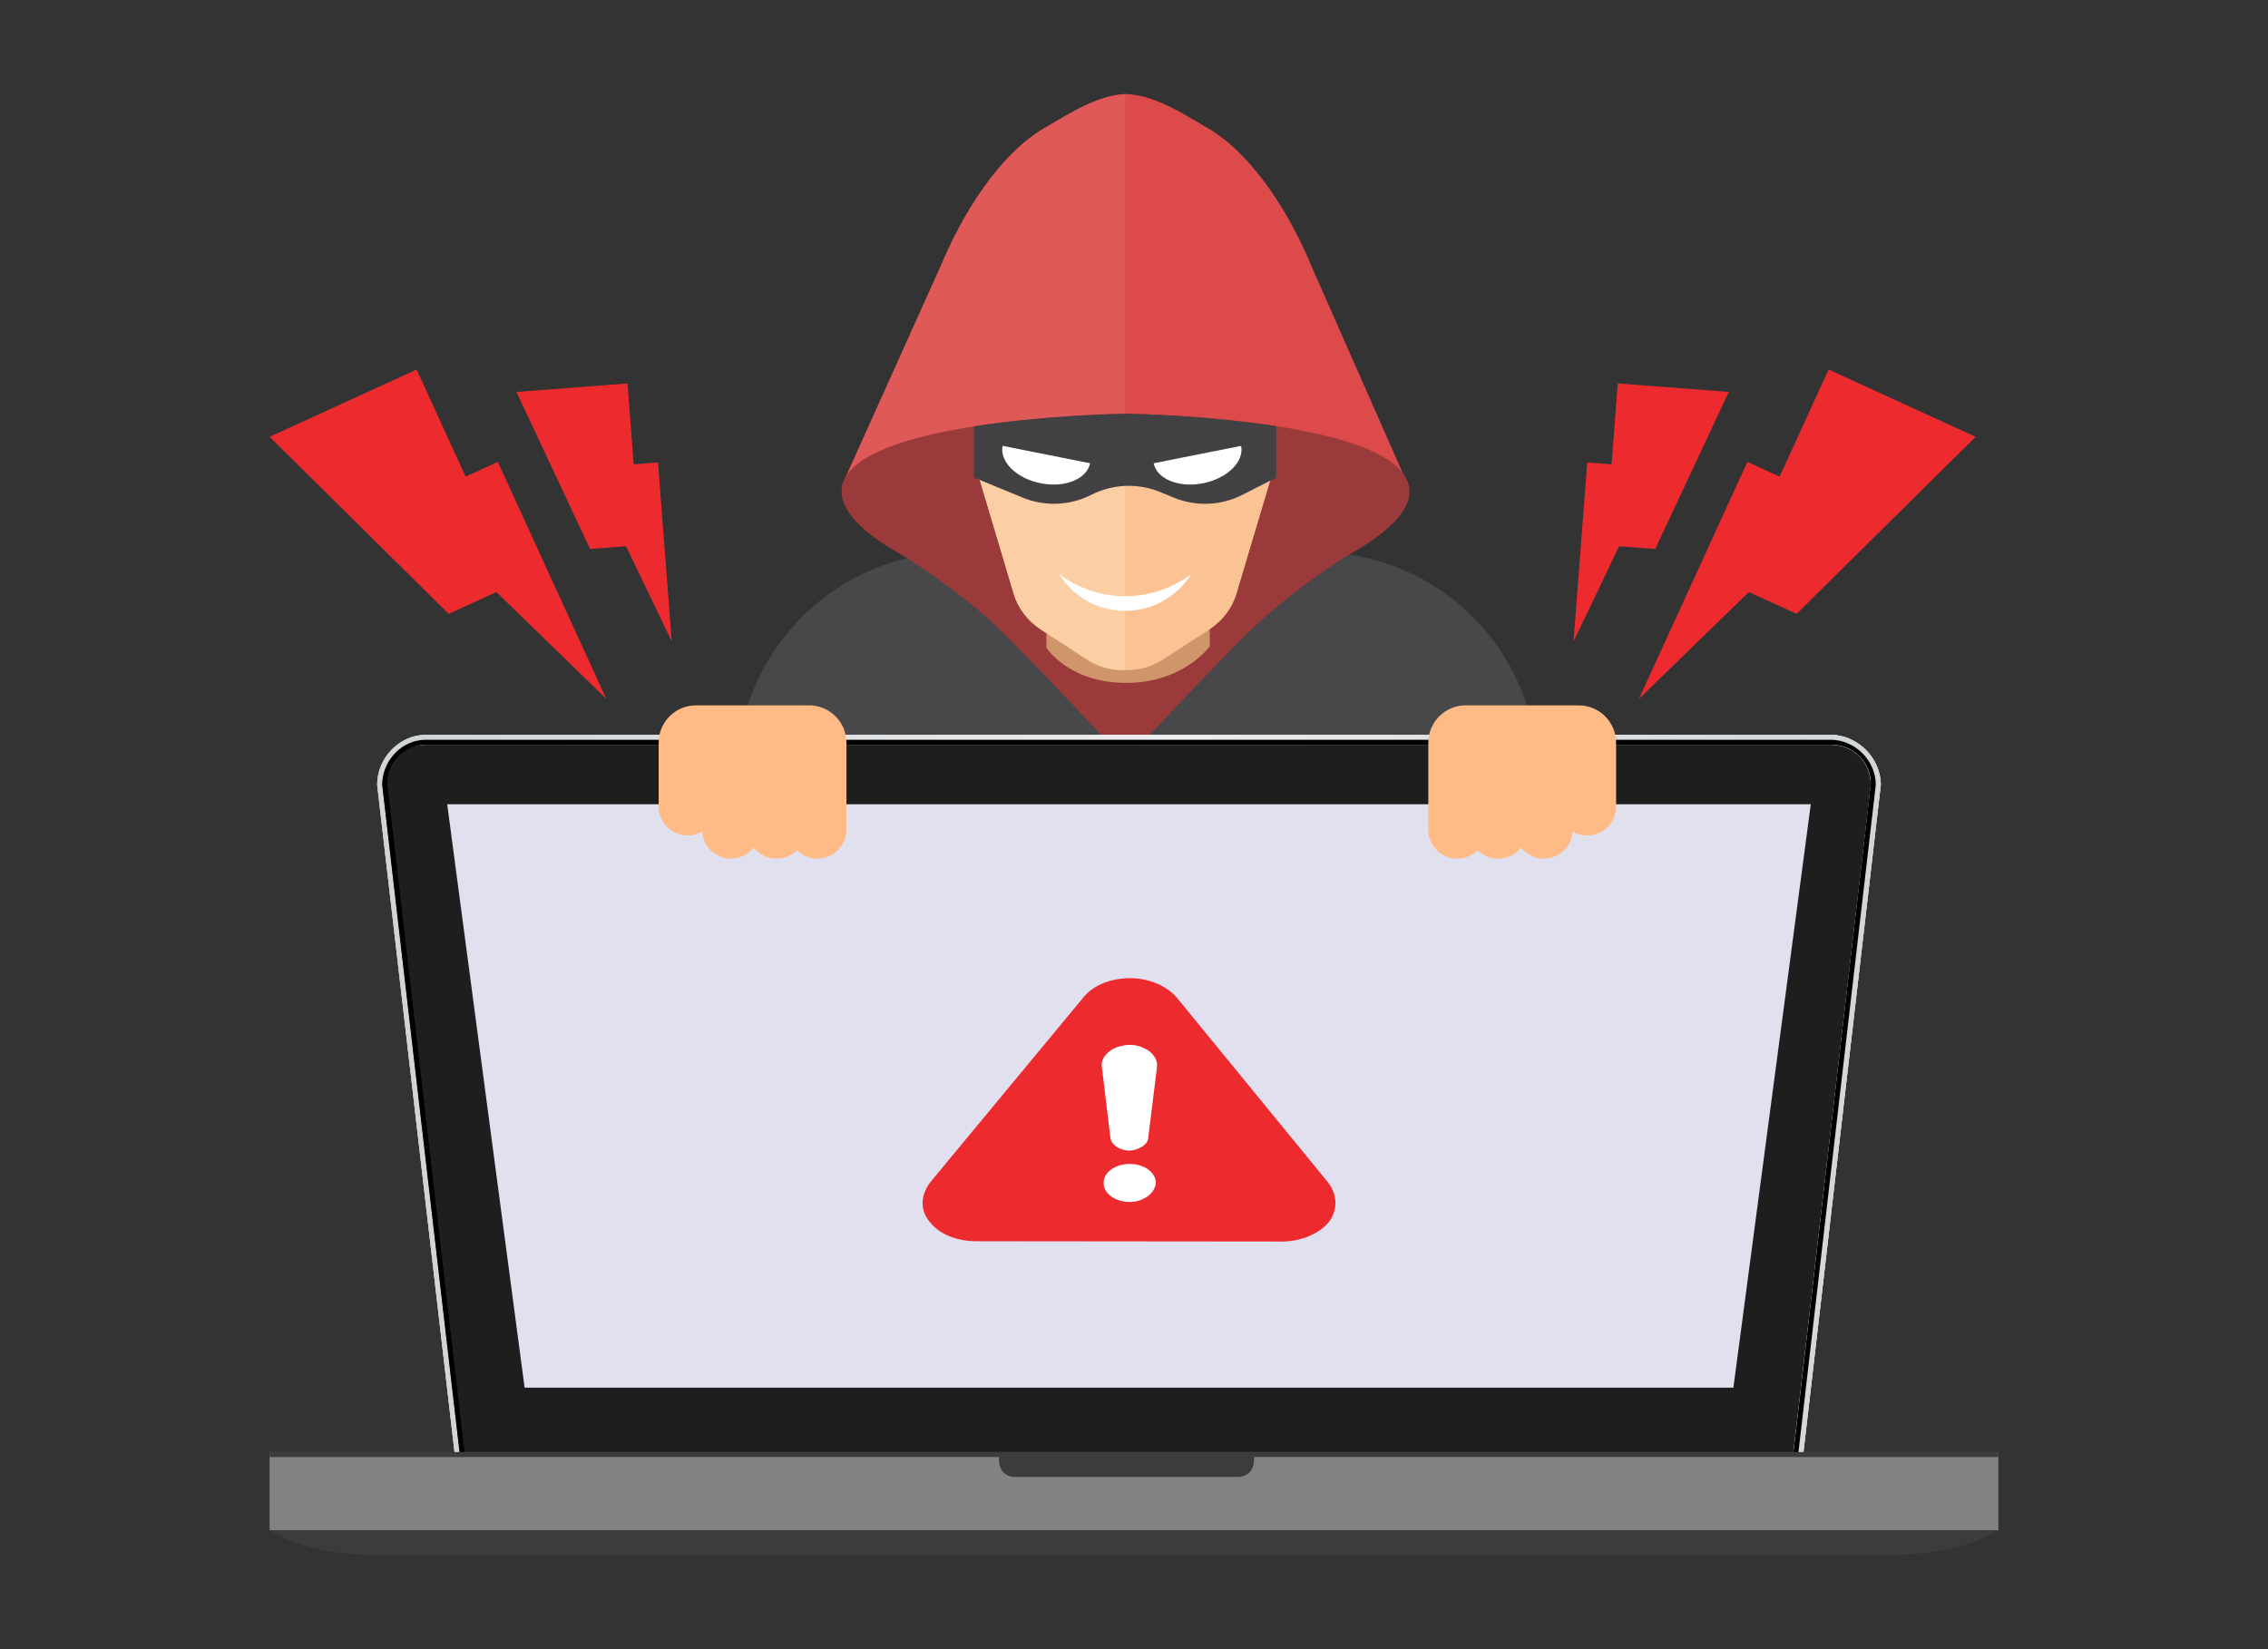
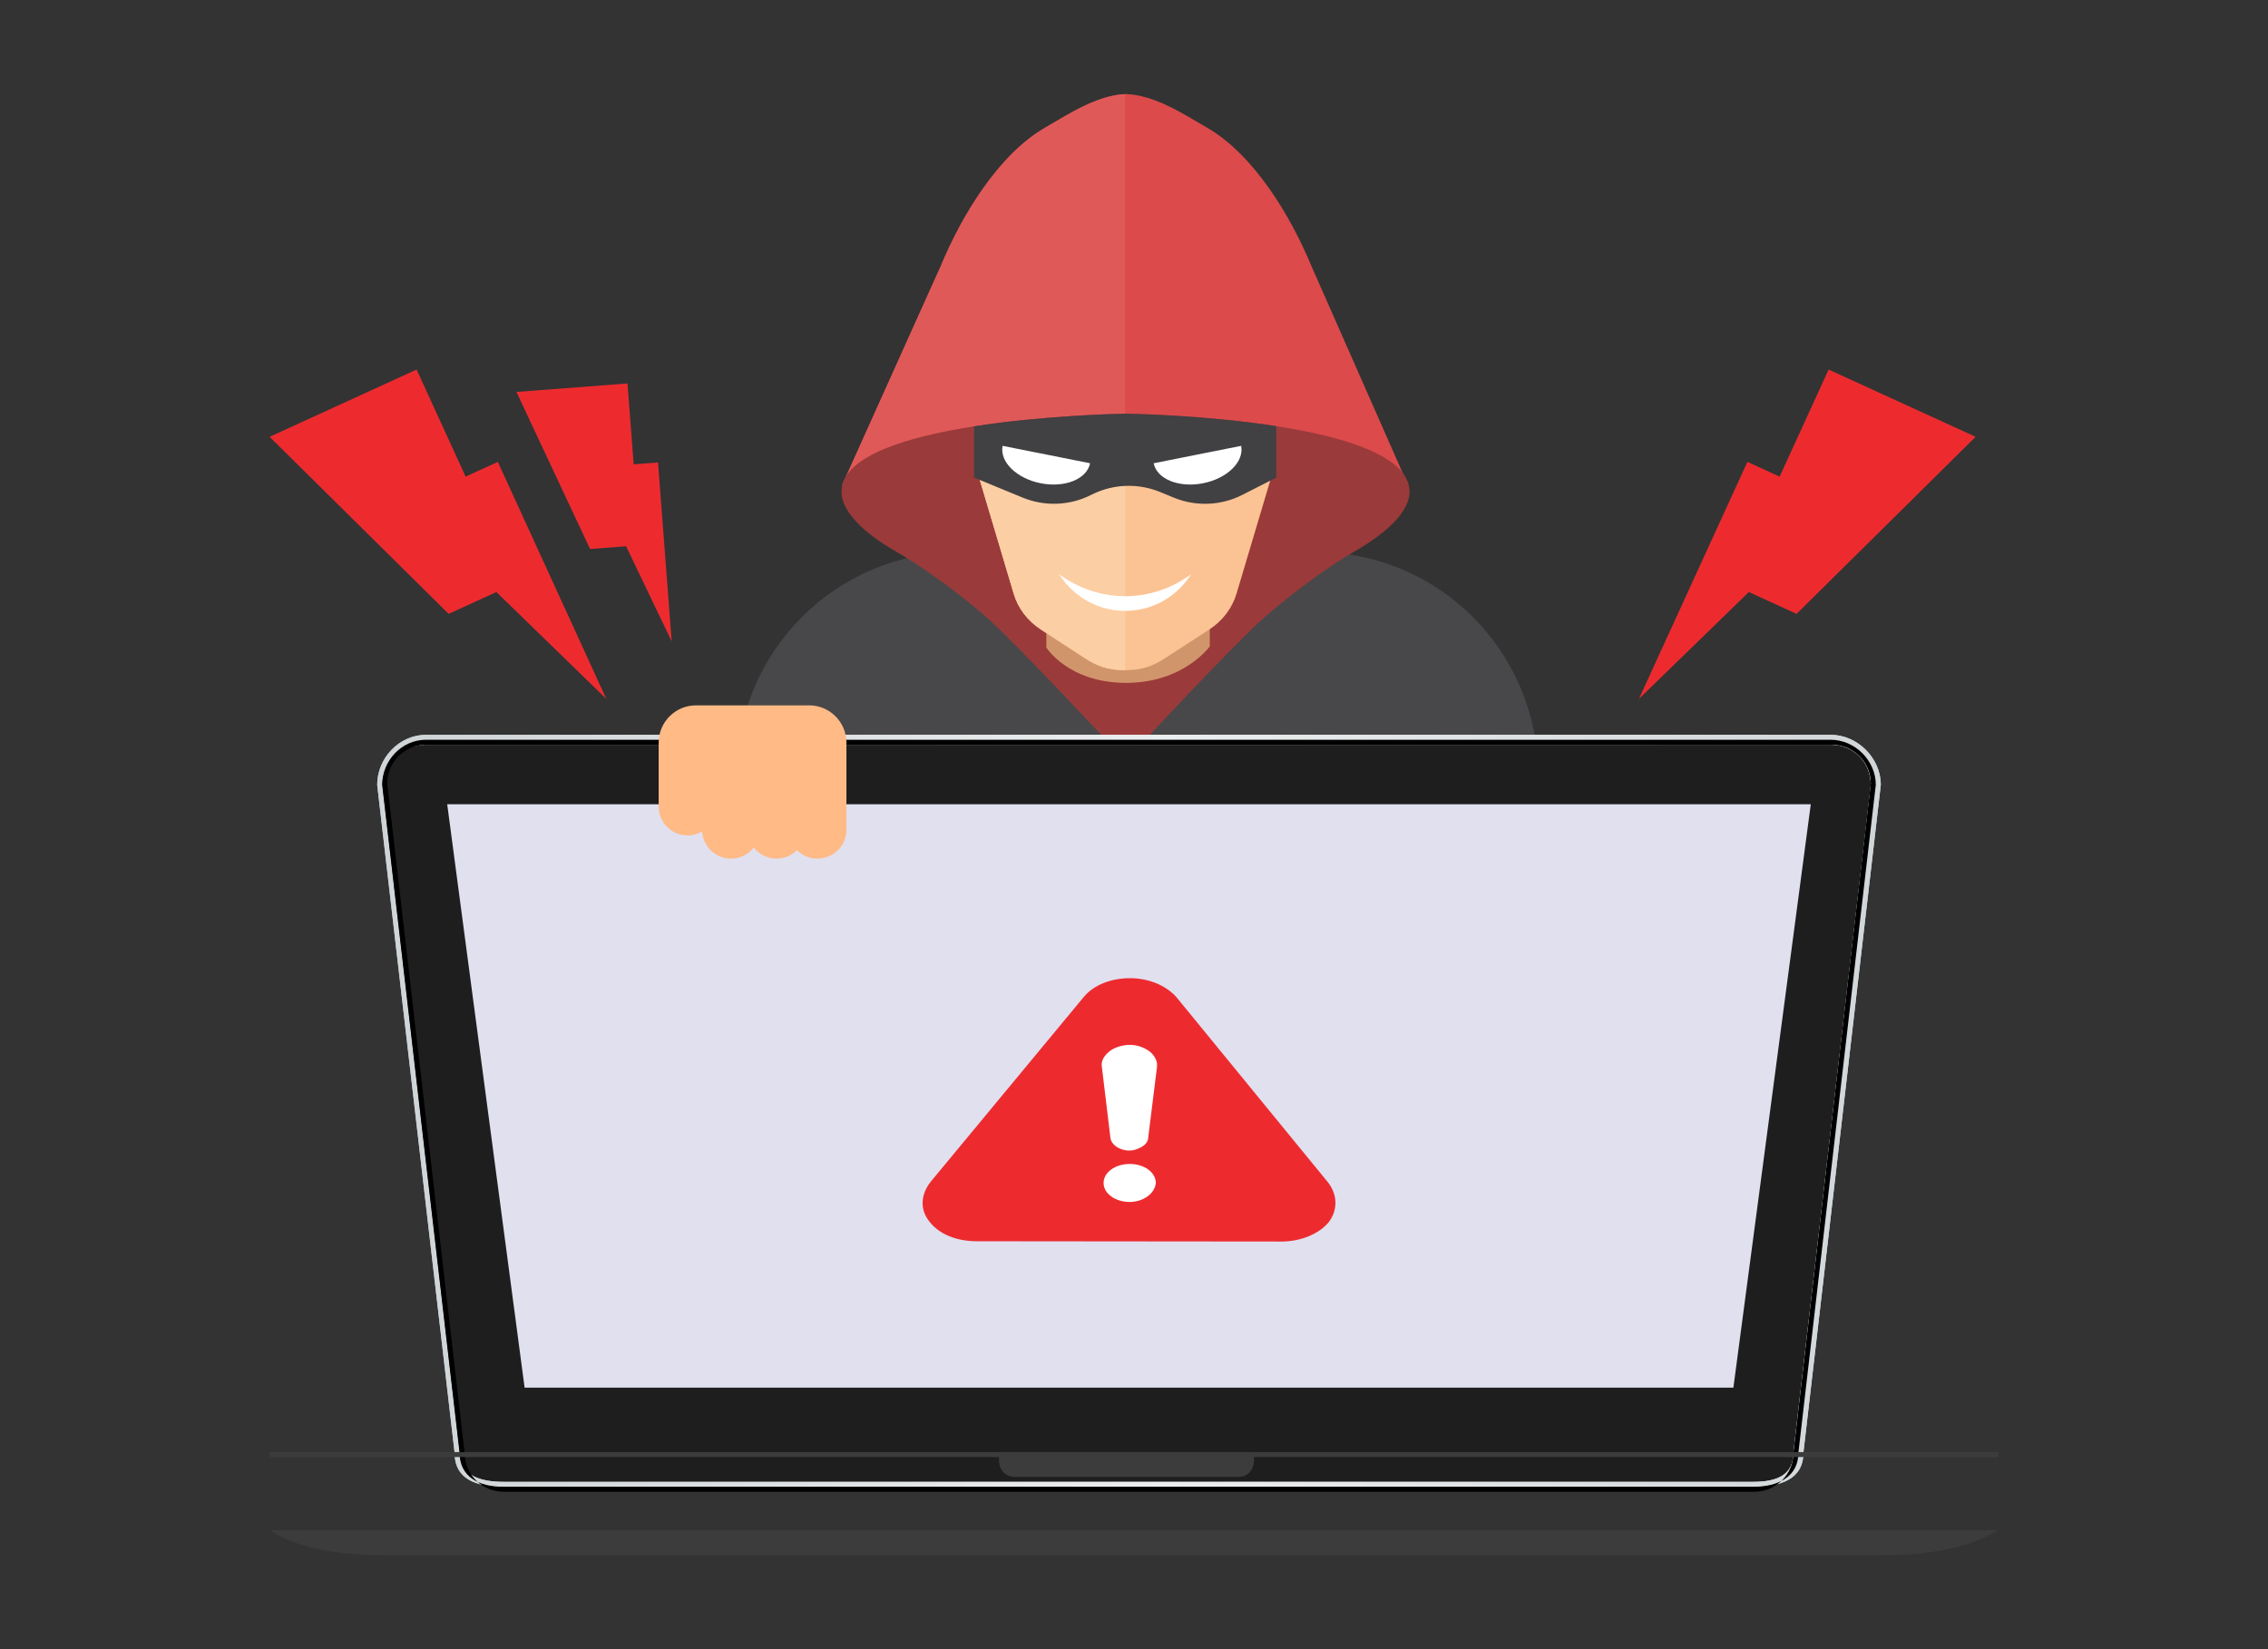
<svg xmlns="http://www.w3.org/2000/svg" id="Layer_3" data-name="Layer 3" viewBox="0 0 1100 800">
  <rect x="0" y="0" width="1100" height="800" fill="#333333" stroke="none" />
  <defs>
    <style>
      .cls-1 {
        fill: #3c3c3c;
      }

      .cls-2 {
        fill: #828282;
      }

      .cls-3 {
        fill: #414042;
      }

      .cls-4 {
        fill: url(#linear-gradient-2);
      }

      .cls-5 {
        fill: #ffba86;
      }

      .cls-6 {
        fill: url(#linear-gradient);
      }

      .cls-7 {
        fill: #d1956b;
      }

      .cls-8 {
        fill: #1e1e1e;
      }

      .cls-9 {
        fill: #fbc393;
      }

      .cls-10 {
        fill: #fccea4;
      }

      .cls-11 {
        fill: #e1e0ef;
      }

      .cls-12 {
        fill: #dc4a4b;
      }

      .cls-13 {
        fill: #e05959;
      }

      .cls-14 {
        fill: #fff;
      }

      .cls-15 {
        fill: #ed2b2f;
      }

      .cls-16 {
        fill: #394a55;
      }

      .cls-17 {
        fill: #9b3a3a;
      }

      .cls-18 {
        fill: #48484a;
      }
    </style>
    <linearGradient id="linear-gradient" x1="-2736.83" y1="722.13" x2="-2736.53" y2="722.13" gradientTransform="translate(6666443.96 -1758389.72) scale(2435.76)" gradientUnits="userSpaceOnUse">
      <stop offset="0" stop-color="#c2c2c2" />
      <stop offset="0" stop-color="#c2c2c2" />
      <stop offset=".55" stop-color="#fff" />
      <stop offset="1" stop-color="#dbdbdb" />
    </linearGradient>
    <linearGradient id="linear-gradient-2" x1="-2736.83" y1="722.13" x2="-2736.53" y2="722.13" gradientTransform="translate(6666443.96 -1758389.72) scale(2435.76)" gradientUnits="userSpaceOnUse">
      <stop offset="0" stop-color="#d0d5d8" />
      <stop offset="0" stop-color="#d0d5d8" />
      <stop offset=".5" stop-color="#ecedee" />
      <stop offset="1" stop-color="#d0d5d8" />
    </linearGradient>
  </defs>
  <g>
    <g>
      <polygon class="cls-15" points="958.2 211.9 886.9 179.27 863.13 231.21 847.51 224.06 794.91 339 848.21 287.19 871.36 297.78 958.2 211.9" />
-       <polygon class="cls-15" points="838.48 190.13 784.62 186.01 781.62 225.24 769.82 224.33 763.18 311.15 785.3 264.98 802.78 266.31 838.48 190.13" />
    </g>
    <g>
      <polygon class="cls-15" points="130.76 211.9 202.06 179.27 225.83 231.21 241.45 224.06 294.05 339 240.75 287.19 217.6 297.78 130.76 211.9" />
      <polygon class="cls-15" points="250.48 190.13 304.34 186.01 307.34 225.24 319.14 224.33 325.78 311.15 303.66 264.98 286.18 266.31 250.48 190.13" />
    </g>
    <path class="cls-18" d="M465,267.79h173.29c59.39,0,107.61,48.22,107.61,107.61v63.66h-388.5v-63.66c0-59.39,48.22-107.61,107.61-107.61Z" />
  </g>
  <g id="hacker">
    <g>
      <g>
        <path class="cls-12" d="M680.25,229.29l-44.17-100.17c-10.12-24.41-27.82-53.85-50.39-67.04l-9.48-5.54c-11.72-6.84-20.96-10.46-29.56-10.88v-.04s-.33.02-.48.03c-.16,0-.48-.02-.48-.03v.04c-8.6.42-17.84,4.03-29.57,10.88l-9.47,5.54c-22.56,13.19-40.26,42.63-50.39,67.04l-45.75,101.64-1.87,4.16-.25.55s.04-.04.13-.11c1.42-1.06,14.86-10.22,63.87-15,17.61-1.71,39.82-2.86,67.72-2.86,1.88,0,3.65,0,5.56.02h0s.32,0,.48,0h.48c1.91-.02,3.67-.03,5.56-.03,27.47,0,49.37,1.11,66.76,2.79,52.5,5.04,64,15.17,64,15.17l-2.72-6.17Z" />
        <path class="cls-13" d="M456.27,129.12c10.12-24.41,27.82-53.85,50.39-67.04l9.47-5.54c11.72-6.85,20.96-10.46,29.56-10.88v171.86c-1.91-.01-3.67-.02-5.56-.02-110.39,0-131.72,17.95-131.72,17.95l47.86-106.34Z" />
        <path class="cls-17" d="M683.63,238.51c0,11.92-16.29,23.16-27.9,29.7-8.36,4.71-27.47,17.92-43.32,32.03-14.56,12.98-59.09,60.67-65.77,68.29v1.03s-.17-.19-.48-.51c-.31.33-.48.51-.48.51v-1.03c-7.64-7.62-51.75-55.31-66.31-68.29-15.84-14.11-35.35-27.32-43.7-32.03-11.61-6.54-27.51-17.78-27.51-29.7,0-1.08.12-2.13.37-3.16.04-.15.07-.29.12-.44.39-1.45,1.02-2.83,1.87-4.16,7.88-12.33,34.35-19.62,61.89-23.93,32.79-5.13,67.07-6.03,73.28-6.14v-.02s.17,0,.48,0c.3,0,.48,0,.48,0v.02c6.15.11,39.88,1,72.32,6.03,26.56,4.13,52.27,11.03,61.27,22.57,2.18,2.79,3.39,5.86,3.39,9.22Z" />
      </g>
      <g>
        <path class="cls-7" d="M546.18,331.26c27.98,0,40.58-17.72,40.58-17.72v-13.54s-79.27,0-79.27,0v14.12s10.71,17.14,38.69,17.14Z" />
        <path class="cls-9" d="M488.32,221.55c6.15,2.5,13.2,4.55,20.3,4.93,14.19.75,30.47-9.91,37-9.91,6.53,0,22.97,10.65,37.16,9.91,7.1-.37,14.15-2.42,20.3-4.93,7.5-3.05,15.5,3.21,13.33,10.47l-16.71,56.03c-2.09,7.02-6.78,13.16-13.25,17.36l-21.48,13.95c-5.67,3.68-10.99,5.74-19.36,5.74-8.37,0-13.61-2.06-19.28-5.74l-21.44-13.95c-6.47-4.2-11.14-10.34-13.23-17.36l-16.7-56.03c-2.17-7.26,5.84-13.53,13.34-10.47Z" />
        <path class="cls-10" d="M488.32,221.55c6.15,2.5,13.2,4.55,20.3,4.93,14.19.75,30.47-9.91,37-9.91.02,0,.05,0,.08,0v108.53s-.05,0-.08,0c-8.37,0-13.61-2.06-19.28-5.74l-21.44-13.95c-6.47-4.2-11.14-10.34-13.23-17.36l-16.7-56.03c-2.17-7.26,5.84-13.53,13.34-10.47Z" />
        <path class="cls-14" d="M577.73,278.54c-19.37,14.25-44.69,14.22-64.08,0,15.16,23.66,48.95,23.76,64.08,0Z" />
      </g>
    </g>
  </g>
  <path class="cls-3" d="M618.97,206.72v24.97l-16.37,8.34c-10.39,5.3-22.56,5.79-33.35,1.35l-6.58-2.71c-4.88-2.01-10.04-3-15.2-3-6.24,0-12.47,1.46-18.15,4.35-10.39,5.3-22.56,5.79-33.35,1.35l-23.56-9.69v-24.85c32.79-5.13,67.07-6.03,73.28-6.14v-.02s.17,0,.48,0c.3,0,.48,0,.48,0v.02c6.15.11,39.88,1,72.32,6.03Z" />
  <g>
    <path class="cls-14" d="M486.27,216.28c-1.53,7.69,6.73,15.81,18.45,18.14,11.72,2.33,22.45-2.01,23.98-9.7l-42.43-8.44Z" />
    <path class="cls-14" d="M601.97,216.28c1.53,7.69-6.73,15.81-18.45,18.14-11.72,2.33-22.45-2.01-23.98-9.7l42.43-8.44Z" />
  </g>
  <g>
    <path class="cls-6" d="M850.32,721.24H244.18c-13.04,0-23.69-3.55-23.69-16.48l-37.55-324.05c0-12.93,10.65-24.26,23.69-24.26h681.23c13.04,0,24.34,11.33,24.34,24.26l-37.55,324.05c0,12.93-11.3,16.48-24.34,16.48Z" />
-     <path class="cls-6" d="M850.32,721.24H244.18c-13.04,0-23.69-3.55-23.69-16.48l-37.55-324.05c0-12.93,10.65-24.26,23.69-24.26h681.23c13.04,0,24.34,11.33,24.34,24.26l-37.55,324.05c0,12.93-11.3,16.48-24.34,16.48Z" />
-     <path class="cls-16" d="M845.56,670.99c0,2.52-2.06,4.55-4.59,4.55H256.61c-2.54,0-4.59-2.04-4.59-4.55l-37.55-278.72c0-2.52,2.06-4.55,4.59-4.55h659.44c2.54,0,4.59,2.04,4.59,4.55l-37.55,278.72Z" />
    <path class="cls-8" d="M850.32,718.83H244.18c-11.14,0-21.26-3.02-21.26-14.07l-37.55-324.05c0-11.05,10.12-19.45,21.26-19.45h681.23c11.14,0,19.49,8.4,19.49,19.45l-37.55,324.05c0,11.05-8.35,14.07-19.49,14.07Z" />
    <path class="cls-4" d="M887.86,356.45H206.63c-13.04,0-23.69,11.33-23.69,24.26l37.55,324.05c0,12.93,10.65,16.48,23.69,16.48h606.14c13.04,0,24.34-3.55,24.34-16.48l37.55-324.05c0-12.93-11.3-24.26-24.34-24.26ZM869.81,704.76c0,11.05-8.35,14.07-19.49,14.07H244.18c-11.14,0-21.26-3.02-21.26-14.07l-37.55-324.05c0-11.05,10.12-19.45,21.26-19.45h681.23c11.14,0,19.49,8.4,19.49,19.45l-37.55,324.05Z" />
    <path d="M850.32,721.24H244.18c-11.84,0-21.26-4.74-21.26-16.48l-37.55-324.05c0-11.74,9.42-21.86,21.26-21.86h681.23c11.84,0,21.92,10.11,21.92,21.86l-37.55,324.05c0,11.74-10.08,16.48-21.92,16.48ZM907.35,380.04c0-10.37-8.48-18.78-18.94-18.78H206.74c-10.46,0-18.94,8.41-18.94,18.78l37.55,324.82c0,10.37,8.48,18.78,18.94,18.78h606.58c10.46,0,18.94-8.41,18.94-18.78l37.55-324.82Z" />
    <polygon class="cls-11" points="840.71 673.14 254.44 673.14 216.9 390.12 878.25 390.12 840.71 673.14" />
-     <rect class="cls-2" x="130.76" y="704.4" width="838.48" height="37.95" />
    <rect class="cls-1" x="130.76" y="704.4" width="838.48" height="2.41" />
    <path class="cls-1" d="M130.76,742.06s14.37,12.32,53.74,12.32h729.61c39.37,0,55.13-12.32,55.13-12.32v.29H130.76v-.29Z" />
    <path class="cls-1" d="M484.52,704.4v3.93c0,4.6,2.98,8.1,7.62,8.1h108.42c4.64,0,7.64-3.5,7.64-8.1v-3.93h-123.68Z" />
  </g>
-   <path class="cls-5" d="M765.71,342.16h-54.84c-10.01,0-18.13,8.12-18.13,18.13v42.19c0,7.76,6.29,14.05,14.05,14.05,3.88,0,7.39-1.57,9.93-4.11,2.54,2.54,6.05,4.11,9.93,4.11h0c4.49,0,8.47-2.11,11.04-5.38,2.57,3.27,6.56,5.38,11.04,5.38h0c7.46,0,13.55-5.82,14.01-13.16,2.07,1.2,4.46,1.9,7.03,1.9h0c7.76,0,14.05-6.29,14.05-14.05v-30.92c0-10.01-8.12-18.13-18.13-18.13Z" />
  <path class="cls-5" d="M392.42,342.16h-54.84c-10.01,0-18.13,8.12-18.13,18.13v30.92c0,7.76,6.29,14.05,14.05,14.05h0c2.56,0,4.96-.7,7.03-1.9.46,7.34,6.55,13.16,14.01,13.16h0c4.49,0,8.47-2.11,11.04-5.38,2.57,3.27,6.56,5.38,11.04,5.38h0c3.88,0,7.39-1.57,9.93-4.11,2.54,2.54,6.05,4.11,9.93,4.11,7.76,0,14.05-6.29,14.05-14.05v-42.19c0-10.01-8.12-18.13-18.13-18.13Z" />
  <g>
    <polygon class="cls-14" points="541.14 491.61 508.46 535.77 508.39 573.81 540.96 592.5 580.84 585.62 594.97 558.19 566.38 497.15 541.14 491.61" />
    <path class="cls-15" d="M644.13,573.6l-73.52-89.85c-5.15-5.81-13.59-9.23-22.51-9.24-9.39,0-17.84,3.4-22.54,9.2l-74.31,89.71c-4.7,6.14-5.19,13.31-.5,19.12,4.68,6.15,13.12,9.57,22.98,9.58l147.83.14c9.39,0,18.31-3.74,23.01-9.54,4.23-5.8,4.25-12.97-.43-19.12ZM547.9,583.06c-7.04,0-12.66-4.11-12.65-9.23,0-5.12,5.65-9.21,12.69-9.2,7.04,0,12.66,4.11,12.65,9.23-.48,5.12-6.12,9.21-12.69,9.2ZM561.16,517.53l-4.29,34.47c0,1.71-1.41,3.41-3.29,4.43-1.88,1.02-3.76,1.7-5.63,1.7h-.94c-4.22-.35-7.97-2.74-8.44-6.15l-4.16-34.48c-.46-2.73.95-5.12,3.3-7.17,2.35-2.05,5.64-3.07,8.92-3.41,3.76-.34,7.04.69,9.85,2.4,2.81,1.71,4.22,4.1,4.68,6.49,0,.68,0,1.37,0,1.71Z" />
  </g>
</svg>